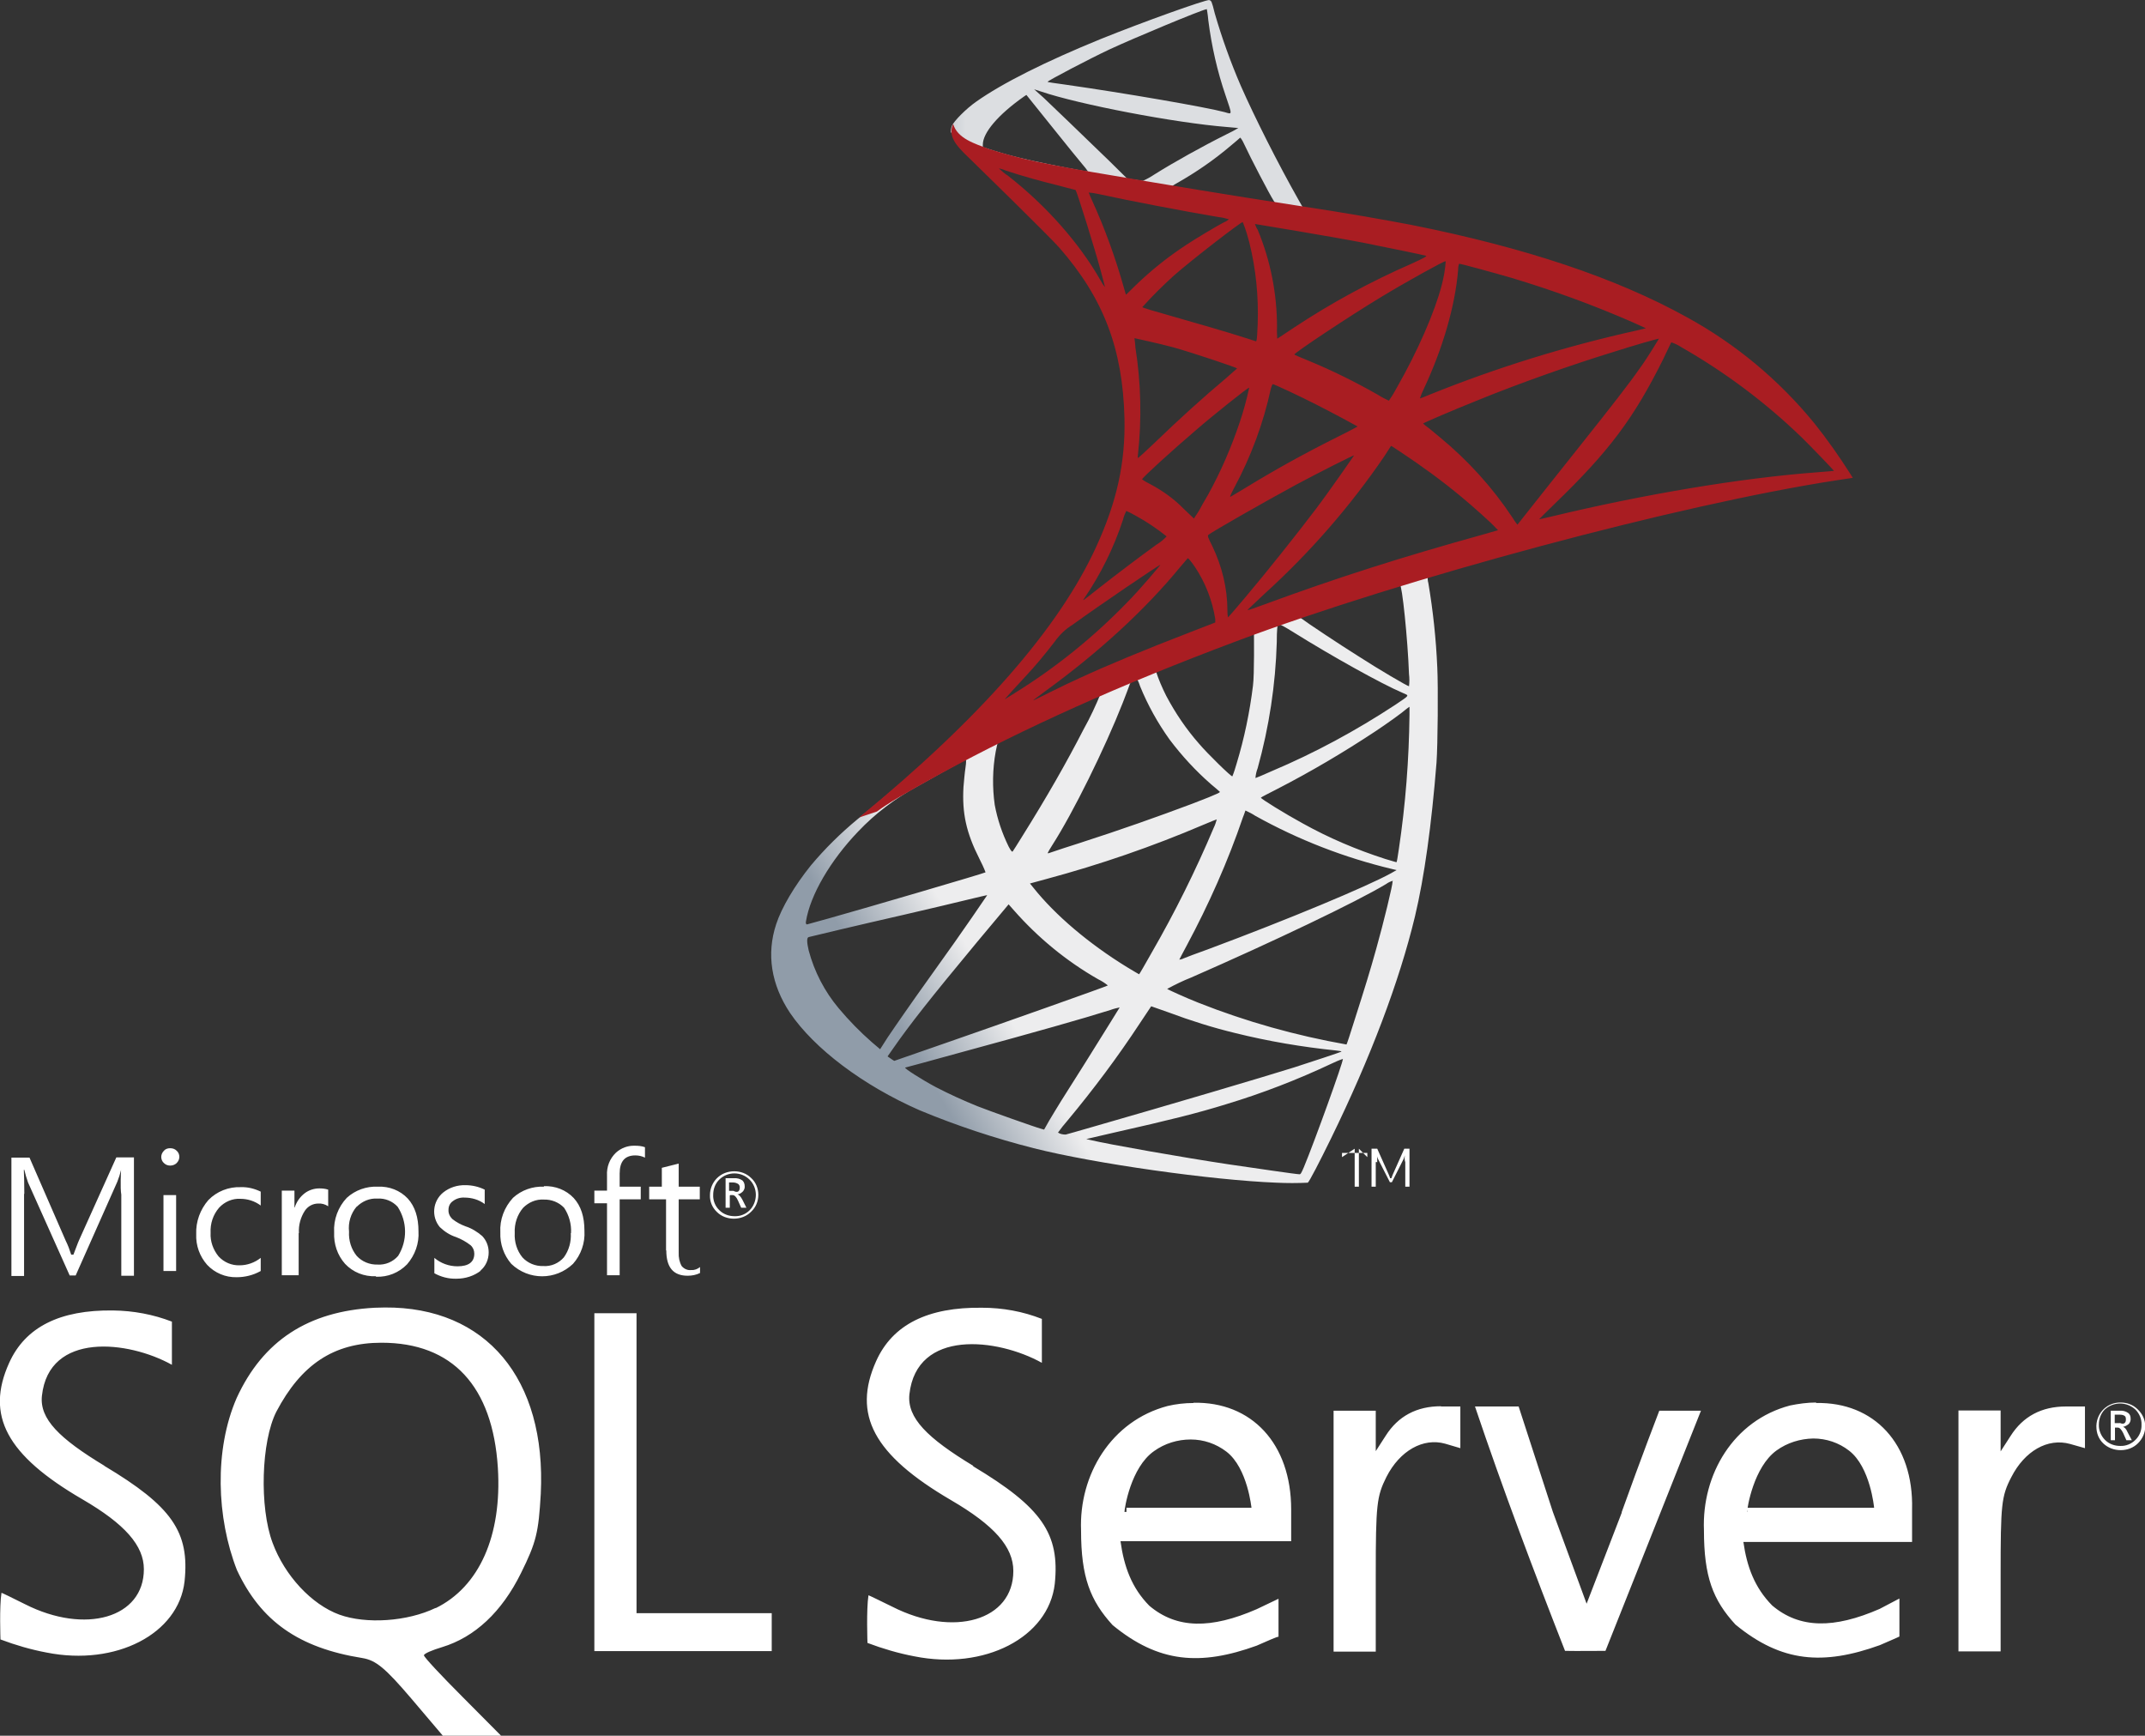
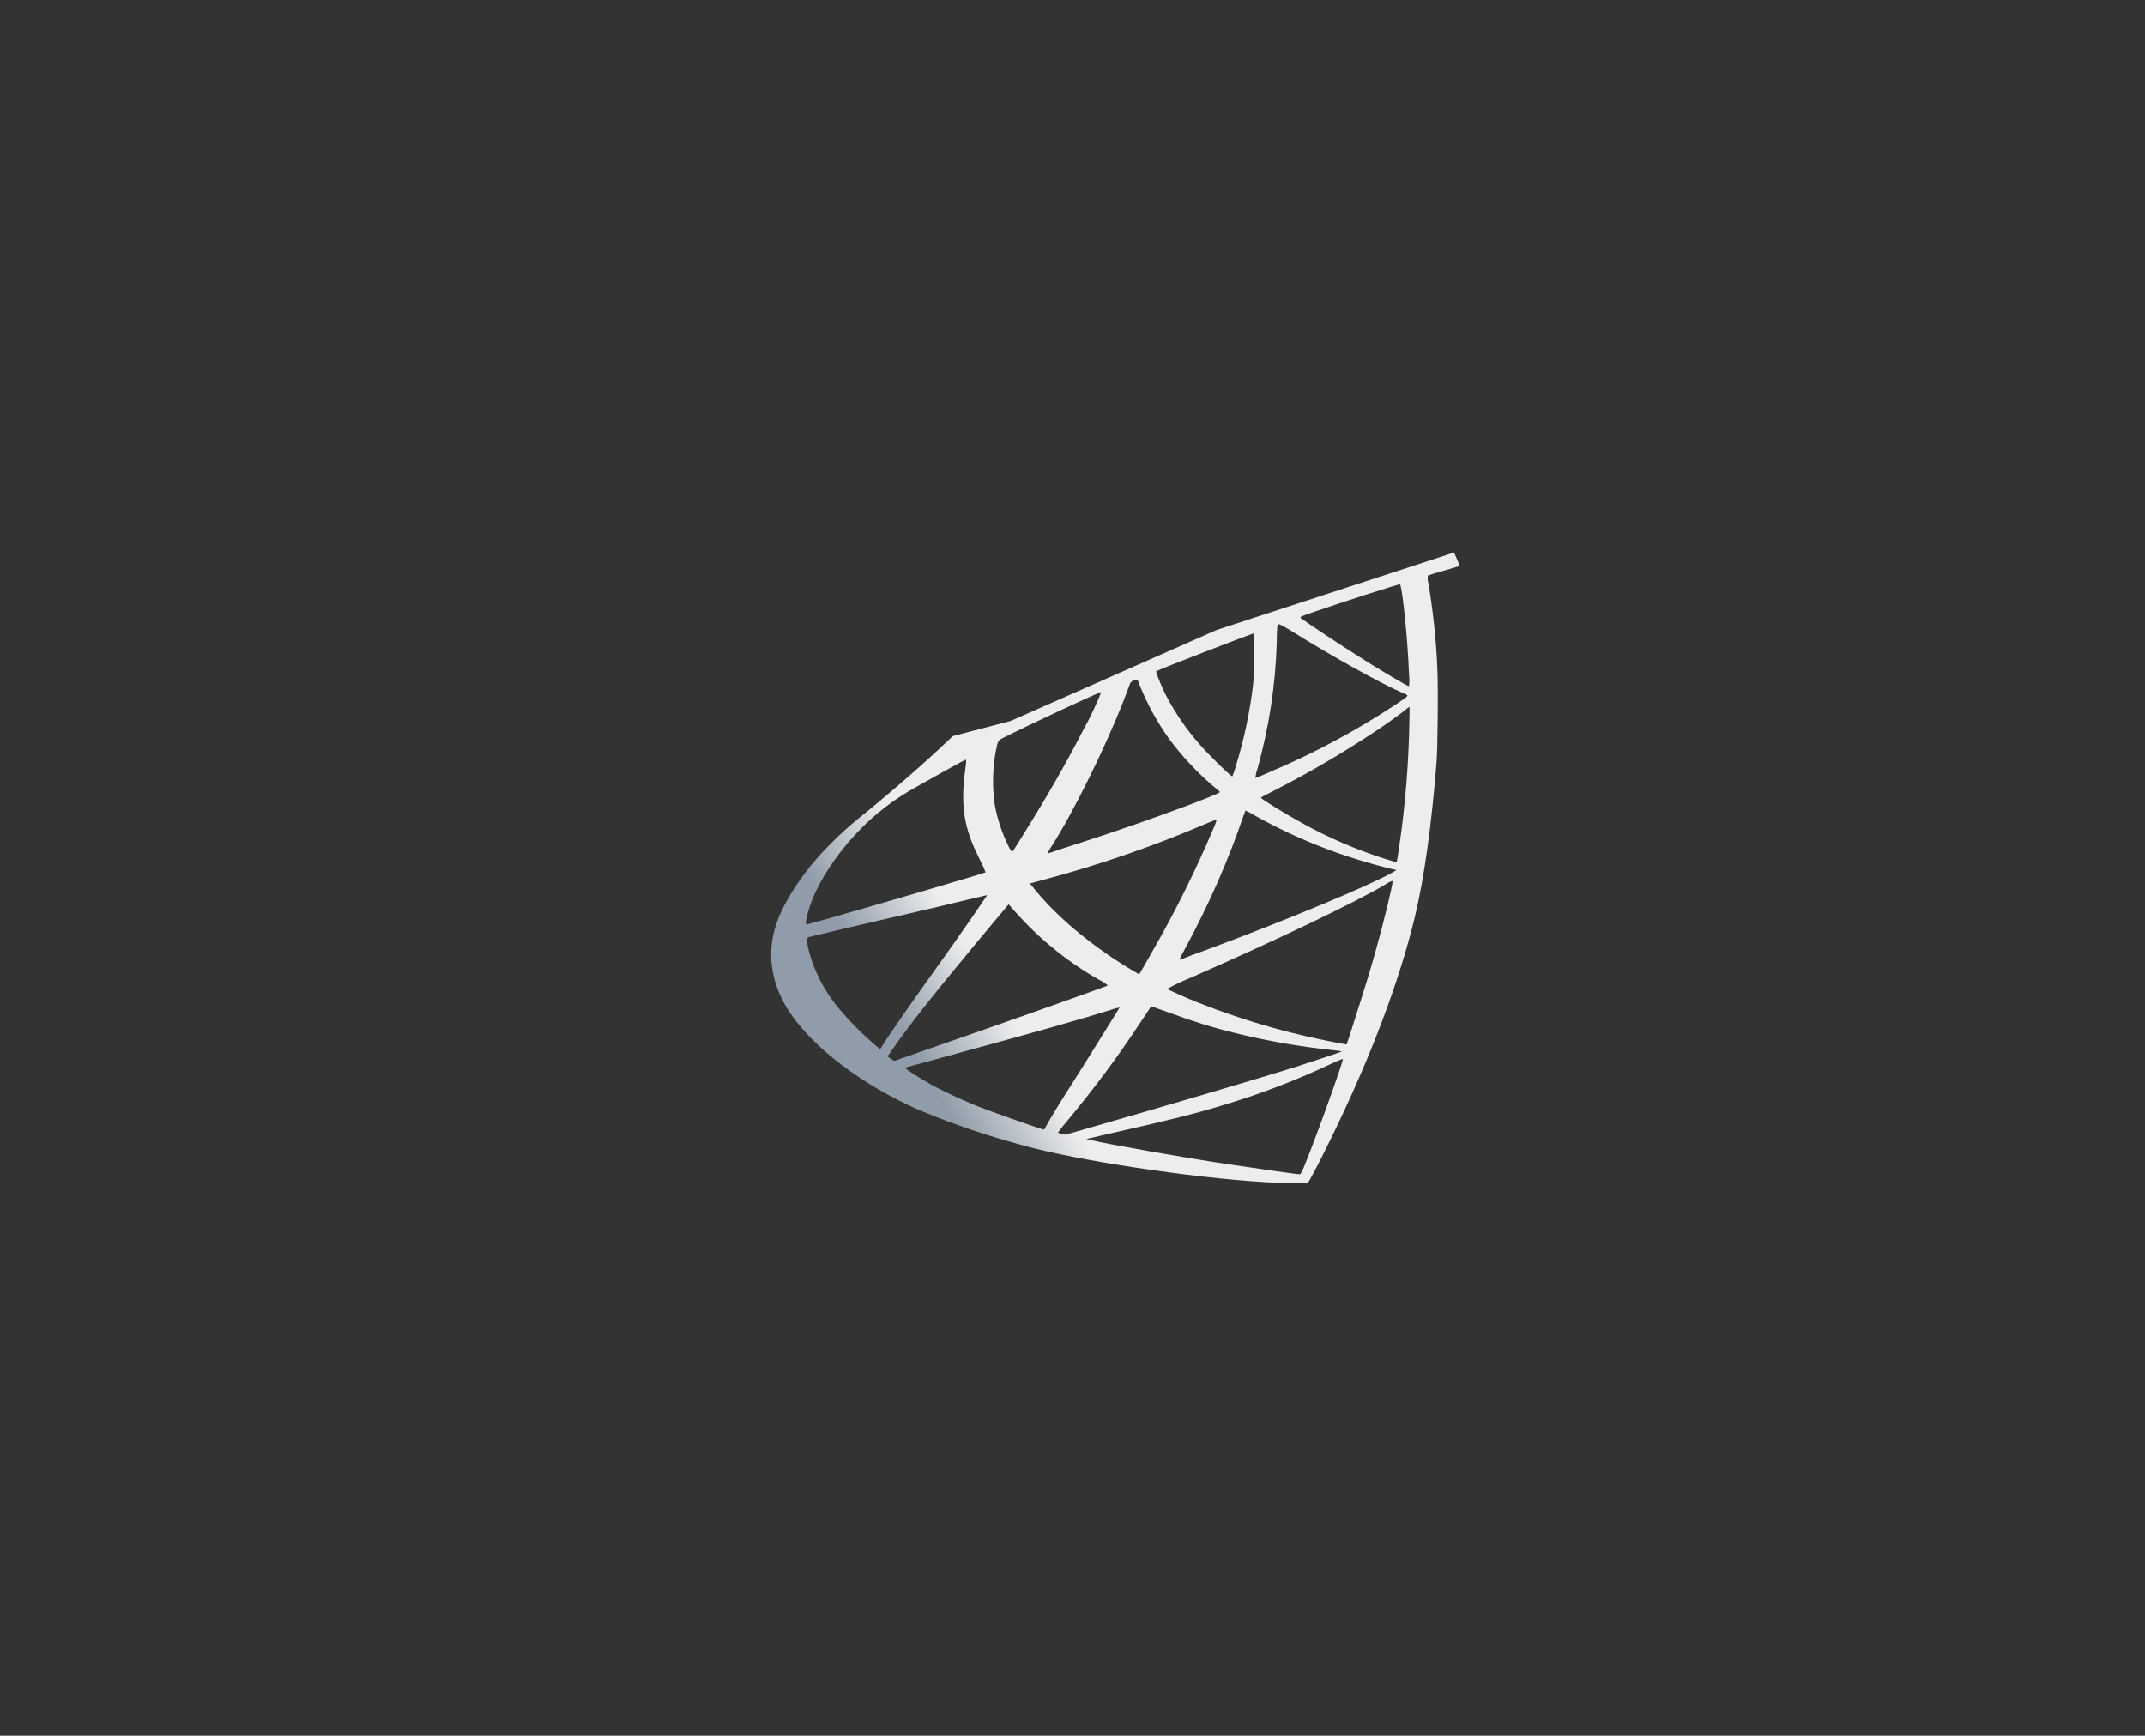
<svg xmlns="http://www.w3.org/2000/svg" id="Layer_2" data-name="Layer 2" viewBox="0 0 86.47 69.96">
  <rect x="0" y="0" width="86.47" height="69.96" fill="#333333" stroke="none" />
  <defs>
    <style> .cls-1 { fill: url(#linear-gradient); } .cls-1, .cls-2, .cls-3, .cls-4 { stroke-width: 0px; } .cls-2 { fill: url(#radial-gradient); } .cls-3 { fill: url(#linear-gradient-2); } .cls-4 { fill: #fff; } </style>
    <linearGradient id="linear-gradient" x1="-24998.47" y1="-14920.76" x2="-24969.37" y2="-14903.57" gradientTransform="translate(3037.24 -1747) scale(.12 -.12)" gradientUnits="userSpaceOnUse">
      <stop offset="0" stop-color="#909ca9" />
      <stop offset="1" stop-color="#ededee" />
    </linearGradient>
    <linearGradient id="linear-gradient-2" x1="-25009.21" y1="-14595.99" x2="-24985.8" y2="-14595.99" gradientTransform="translate(3037.24 -1747) scale(.12 -.12)" gradientUnits="userSpaceOnUse">
      <stop offset="0" stop-color="#939fab" />
      <stop offset="1" stop-color="#dcdee1" />
    </linearGradient>
    <radialGradient id="radial-gradient" cx="12053.78" cy="14177.82" fx="12053.78" fy="14177.82" r="31.08" gradientTransform="translate(1806.08 -2998.89) rotate(-169.7) scale(.11 -.23) skewX(-5.94)" gradientUnits="userSpaceOnUse">
      <stop offset="0" stop-color="#ee352c" />
      <stop offset="1" stop-color="#a91d22" />
    </radialGradient>
  </defs>
  <g id="Layer_1-2" data-name="Layer 1">
    <g>
      <path class="cls-1" d="M58.61,22.27l-9.56,3.12-8.31,3.67-2.33.61c-.59.56-1.21,1.13-1.88,1.71-.74.64-1.42,1.21-1.95,1.63-.69.57-1.32,1.19-1.89,1.87-.66.82-1.18,1.7-1.4,2.37-.4,1.21-.2,2.44.56,3.58.98,1.44,2.94,2.92,5.22,3.92,1.49.62,3.03,1.13,4.6,1.53,2.45.62,7.19,1.29,9.79,1.39.42.02.84.02,1.26,0,.06-.04.46-.81.93-1.77,1.6-3.27,2.76-6.34,3.39-8.96.38-1.59.67-3.7.87-6.21.05-.7.07-3.05.03-3.84-.05-1.14-.17-2.27-.36-3.39-.03-.1-.03-.2-.02-.3.03-.02.12-.05,1.29-.39l-.24-.56h0ZM56.43,23.55c.09,0,.32,2.21.37,3.62.02.16.02.33,0,.49-.06,0-1.22-.68-2.04-1.21-.72-.45-2.09-1.36-2.31-1.53-.07-.05-.06-.06.53-.26.99-.35,3.37-1.11,3.45-1.11h0ZM51.54,25.16c.06,0,.23.09.63.34,1.49.93,3.51,2.06,4.38,2.43.27.12.3.07-.32.49-1.57,1.03-3.23,1.93-4.96,2.66-.35.16-.65.28-.66.28.01-.14.04-.27.09-.4.46-1.66.72-3.36.77-5.08q0-.72.07-.74s0,0,0,0h0ZM50.55,25.54s.02,1.66-.04,2.1c-.13,1.06-.35,2.12-.66,3.14-.05.17-.1.34-.17.51-.03.04-1.02-.93-1.34-1.31-.52-.59-.96-1.24-1.33-1.94-.16-.32-.3-.64-.41-.98.12-.08,3.92-1.55,3.95-1.53h0ZM45.83,27.4s.02,0,.02,0c.05.08.08.17.11.26.31.76.71,1.48,1.19,2.15.49.65,1.05,1.26,1.67,1.8.17.14.33.28.35.3s.06.04-1.12.49c-1.36.51-2.85,1.04-4.56,1.59-.41.13-.81.26-1.22.4-.06.02-.04-.02.14-.31.85-1.32,2.13-3.92,2.85-5.75.12-.32.25-.64.27-.71.02-.09.08-.16.16-.19.04-.01.08-.02.12-.03h0ZM44.39,27.91c-.21.51-.44,1.01-.71,1.49-.7,1.36-1.47,2.71-2.49,4.34-.17.28-.34.54-.36.57s-.05.04-.17-.19c-.26-.53-.45-1.09-.56-1.68-.1-.71-.09-1.44.04-2.15.09-.45.09-.44.3-.55.92-.47,3.92-1.87,3.94-1.84h0ZM56.82,28.5v.3c-.02,1.82-.16,3.63-.43,5.43-.04.28-.08.51-.09.52s-.21-.06-.46-.13c-1.15-.37-2.26-.84-3.32-1.43-.7-.38-1.72-1.01-1.69-1.04s.31-.17.66-.35c1.36-.7,2.68-1.48,3.95-2.32.44-.29,1.11-.77,1.25-.9l.12-.09h0ZM38.94,30.63s.02.06-.02.32c-.03.19-.06.53-.08.77-.06,1.06.11,1.84.64,2.89.09.18.18.36.25.55-.05.04-4.83,1.44-6.33,1.86l-.87.24s-.06,0-.04-.12c.17-1.06.98-2.45,2.1-3.62.69-.73,1.5-1.34,2.38-1.82.74-.42,1.87-1.05,1.96-1.08h.02,0ZM50.21,32.67c.13.06.27.13.39.21,1.74.97,3.6,1.69,5.53,2.15l.17.04-.23.13c-.96.53-4.12,1.85-7.34,3.05-.47.17-.93.34-1.02.38-.05.03-.11.04-.17.05,0,0,.13-.26.3-.57.89-1.66,1.66-3.39,2.27-5.18.06-.14.09-.26.1-.27h0ZM49.05,33.03c-.03.11-.07.23-.12.33-.73,1.73-1.57,3.42-2.51,5.05-.27.48-.49.86-.5.86s-.22-.13-.49-.29c-1.53-.94-2.89-2.09-3.78-3.21l-.13-.16.66-.18c2.16-.58,4.28-1.31,6.34-2.19.28-.12.51-.21.52-.21ZM56.14,35.52h0c0,.17-.36,1.65-.66,2.72-.25.9-.47,1.61-.87,2.86-.17.55-.32,1-.33,1h0c-2.04-.36-4.04-.92-5.96-1.68-.51-.2-1.23-.53-1.27-.56.31-.17.64-.33.97-.46,3.29-1.44,6.69-3.06,7.86-3.77.08-.06.17-.1.27-.13h0ZM39.79,36.09s-.9,1.34-2.19,3.13c-.45.63-.97,1.36-1.16,1.64s-.49.7-.66.96l-.3.47-.33-.28c-.48-.42-.93-.88-1.34-1.37-.57-.68-.98-1.47-1.21-2.33-.08-.34-.08-.52,0-.54.11-.03,2.04-.49,3.84-.9,1-.23,2.17-.51,2.58-.61s.76-.18.77-.18h0ZM40.65,36.44l.23.26c.97,1.1,2.11,2.04,3.39,2.77.14.07.27.15.39.25-.05.04-4.46,1.6-6.51,2.31-1.15.4-2.09.73-2.1.73-.05-.03-.1-.06-.14-.09l-.13-.09.21-.3c.68-.98,1.53-2.06,3.39-4.3l1.28-1.53h0ZM46.41,40.56s.32.11.71.25c.88.33,1.77.61,2.68.83,1.33.33,2.69.56,4.05.7.16.02.25.03.22.05s-1.11.38-1.89.63c-1.24.39-5.03,1.51-8.13,2.4-.57.17-1.06.3-1.09.31-.11,0-.22-.02-.31-.08.12-.17.25-.33.38-.48,1.05-1.26,2.03-2.57,2.93-3.94.24-.36.44-.66.44-.66h0ZM45.14,40.6s-.51.83-1.4,2.25c-.38.6-.81,1.28-.96,1.52s-.36.59-.48.79l-.21.37-.11-.03c-.26-.07-2.09-.72-2.57-.91-.57-.23-1.14-.49-1.68-.77-.58-.31-1.3-.77-1.24-.79.02,0,1-.27,2.2-.6,3.16-.86,4.92-1.36,6.07-1.72.13-.05.26-.08.4-.11h0ZM54.13,42.7h0c.03.07-1.14,3.32-1.57,4.35-.1.23-.13.29-.18.28-.12,0-1.82-.25-2.85-.4-1.8-.27-4.82-.8-5.57-.98l-.17-.04,1.08-.25c2.31-.52,3.42-.8,4.55-1.15,1.46-.44,2.88-.99,4.26-1.64.15-.07.3-.14.46-.19Z" />
-       <path class="cls-3" d="M48.76,0c-.16-.02-2.72.9-4.38,1.57-2.23.91-3.97,1.78-5.03,2.53-.4.28-.9.78-.98.98-.03.08-.04.16-.04.25l.97.92,2.3.74,5.48.98,6.27,1.08.06-.54h-.06l-.82-.13-.17-.3c-.85-1.5-1.79-3.37-2.34-4.62-.41-.95-.76-1.92-1.05-2.92-.12-.49-.14-.52-.22-.53ZM48.65.37h0s.04.21.06.45c.13,1.03.36,2.05.7,3.04.27.8.27.75-.04.66-.74-.2-4.04-.77-6.43-1.11-.38-.05-.71-.1-.71-.11-.03-.03,1.73-.95,2.5-1.31.99-.46,3.7-1.59,3.91-1.62ZM41.69,3.6l.28.09c1.53.52,5.38,1.26,7.5,1.43.24.02.44.04.45.04-.15.09-.3.17-.45.24-1.02.51-2.15,1.14-2.93,1.63-.15.1-.31.19-.47.26-.03,0-.18-.03-.34-.05l-.29-.04-.72-.71c-1.27-1.23-2.27-2.19-2.65-2.55l-.37-.33ZM41.38,3.83l1.02,1.27c.56.7,1.12,1.39,1.24,1.53.08.09.15.18.22.28-.03.02-1.47-.26-2.24-.43s-1.11-.27-1.6-.42l-.4-.13v-.1c0-.48.62-1.21,1.66-1.94l.09-.06h0ZM50.01,5.56s.06.06.15.26c.25.54,1.01,2,1.19,2.28.06.09.16.1-.85-.06-2.45-.4-3.24-.53-3.24-.54.05-.04.11-.08.17-.11.78-.44,1.52-.95,2.2-1.53.17-.14.32-.27.34-.29s.02-.02.03-.02h0Z" />
-       <path class="cls-2" d="M38.43,4.98c-.1.2-.1.43,0,.63.1.23.37.51.68.8,0,0,3.21,3.13,3.6,3.58,1.78,2.04,2.55,4.07,2.62,6.86.04,1.79-.3,3.36-1.14,5.19-1.5,3.28-4.67,6.9-9.56,10.91l.72-.24c.46-.34,1.09-.71,2.56-1.52,3.41-1.86,7.23-3.58,11.92-5.34,6.76-2.54,17.88-5.52,24.2-6.49l.66-.1-.1-.16c-.45-.71-.93-1.39-1.45-2.04-1.42-1.74-3.16-3.19-5.13-4.27-2.85-1.58-6.51-2.81-11.14-3.73-.88-.17-2.8-.51-4.36-.74-3.31-.51-5.45-.87-7.8-1.27-.85-.14-2.11-.36-2.95-.54-.65-.14-1.28-.31-1.91-.51-.52-.2-1.27-.41-1.43-1.02h0ZM40.29,6.79c.09.02.18.05.27.09.27.09.63.2,1.05.32.32.09.63.17.95.25.43.11.8.21.8.21.05.05.78,2.38,1.02,3.28.09.34.17.63.16.63-.07-.09-.13-.18-.18-.28-.85-1.49-2.18-3-3.73-4.21-.13-.08-.24-.18-.35-.28h0ZM43.89,7.76c.13.01.26.03.39.06,1.23.27,3.43.69,4.84.93.14.01.29.05.42.09-.06.05-.12.09-.2.12-.24.12-1.19.69-1.52.91-.73.48-1.41,1.02-2.04,1.63-.21.21-.39.38-.39.38,0,0-.04-.12-.08-.27-.34-1.21-.77-2.4-1.29-3.54-.05-.11-.1-.22-.14-.33,0,.01,0,0,0,0h0ZM50.1,8.96s.12.26.26.8c.27,1.08.38,2.19.34,3.31-.01.3-.03.59-.04.62l-.02.07-.37-.12c-.77-.25-2.03-.61-3.11-.92-.61-.17-1.11-.32-1.11-.34.4-.45.83-.87,1.28-1.28.73-.64,2.71-2.17,2.77-2.15h0ZM50.6,9.03s2.99.49,4.34.75c1,.2,2.46.5,2.55.53.04.02-.11.1-.59.32-1.65.72-3.23,1.58-4.73,2.57-.37.25-.68.45-.68.45-.01-.15-.02-.31-.01-.46,0-1.35-.26-2.68-.78-3.93-.05-.07-.08-.15-.11-.23h0ZM58.28,10.54c-.02.32-.08.64-.16.95-.28,1.08-.97,2.67-1.83,4.17-.09.17-.19.33-.3.49-.15-.07-.29-.14-.43-.23-.91-.52-1.86-.99-2.83-1.39-.29-.12-.54-.22-.55-.24-.05-.04,2.27-1.58,3.5-2.32.97-.59,2.56-1.47,2.59-1.44h0ZM58.83,10.63c.06,0,1.38.36,2.07.56,1.67.5,3.32,1.1,4.92,1.8l.53.24-.37.09c-2.84.63-5.63,1.49-8.33,2.58-.21.09-.4.16-.41.16.04-.13.09-.25.15-.37.77-1.64,1.27-3.35,1.39-4.81,0-.14.03-.25.05-.25ZM45.73,13.63s1.02.22,1.57.37c.82.23,2.57.82,2.57.85,0,0-.19.17-.43.38-.94.79-1.86,1.62-2.95,2.67-.33.31-.6.56-.61.56s-.02-.04-.01-.1c.16-1.45.13-2.91-.1-4.36-.01-.2-.04-.37-.04-.38ZM66.87,13.66s-.46.77-.77,1.19c-.43.62-1.07,1.44-2.51,3.25-.76.95-1.61,2.03-1.89,2.38s-.53.67-.53.67c-.07-.09-.14-.19-.2-.29-.81-1.22-1.8-2.31-2.93-3.24-.22-.18-.45-.38-.53-.43-.05-.03-.1-.08-.14-.12,0-.02,1.23-.55,2.16-.92,1.63-.67,3.86-1.46,5.53-1.97.87-.28,1.8-.54,1.82-.53h0ZM67.38,13.8c.15.05.29.12.41.2,1.75,1,3.38,2.22,4.83,3.62.38.37,1.33,1.36,1.31,1.36s-.34.03-.72.06c-3.04.23-6.93.88-10.67,1.78-.25.06-.48.11-.49.11s.27-.28.62-.62c2.19-2.11,3.2-3.46,4.38-5.84.17-.35.31-.66.33-.68h0ZM51.3,15.48c.1.02,1.04.46,1.75.82.65.33,1.62.85,1.68.89,0,0-.34.19-.77.4-1.36.68-2.52,1.32-3.73,2.06-.34.21-.64.38-.64.38s-.02-.03.17-.38c.67-1.25,1.17-2.59,1.47-3.98.03-.11.06-.18.08-.18h0ZM50.36,15.62c-.1.47-.23.94-.38,1.39-.34,1.01-.76,1.99-1.28,2.93-.12.2-.29.5-.38.67l-.19.29-.41-.39c-.39-.4-.85-.73-1.34-.99-.12-.06-.23-.12-.34-.2,0-.06,1.23-1.18,2.18-1.99.68-.59,2.11-1.73,2.13-1.7h0ZM56.1,17.98l.35.23c.86.57,1.7,1.18,2.49,1.84.41.34,1.21,1.05,1.36,1.23l.09.09-.59.17c-3.31.92-5.86,1.73-8.85,2.83-.33.12-.61.22-.64.22s-.08.04.66-.65c1.83-1.66,3.46-3.53,4.85-5.57l.25-.39h.01ZM54.59,18.35s-.97,1.41-1.57,2.2c-.71.94-1.96,2.51-2.83,3.54-.36.43-.67.78-.68.79s-.03-.1-.03-.27c0-.9-.22-1.79-.61-2.6-.17-.34-.2-.41-.16-.45.14-.12,2.24-1.32,3.57-2.04.9-.48,2.3-1.19,2.32-1.17h0ZM45.41,20.6c.13.05.25.12.38.19.44.24.85.52,1.24.83-.12.13-.27.25-.42.34-.68.49-1.72,1.28-2.33,1.76-.64.51-.66.52-.58.41.67-.98,1.2-2.05,1.57-3.18.03-.13.08-.25.14-.37h0ZM47.9,22.51s.08.06.27.34c.42.63.7,1.35.82,2.1v.14s-.98.38-.98.38c-1.77.68-3.41,1.36-4.51,1.87-.31.14-.85.4-1.21.58s-.64.32-.64.31.22-.17.5-.38c2.16-1.57,4.03-3.29,5.43-5,.15-.18.29-.34.3-.35h0ZM46.77,22.78s-.79.96-1.36,1.53c-1.34,1.38-2.84,2.59-4.48,3.61l-.43.27s.02-.04.77-.85c.48-.51.84-.95,1.25-1.48.19-.27.44-.51.72-.68,1.06-.77,3.51-2.43,3.53-2.41Z" />
-       <path class="cls-4" d="M15.51,52.7c-.13,0-.27.01-.4.01-2.69.14-4.51,1.33-5.57,3.64-.91,2.09-.81,4.83.01,6.93.96,2.06,2.49,3.14,5.06,3.55.54.09.91.39,1.96,1.62l1.29,1.52h2.35l-1.56-1.57c-.86-.86-1.56-1.61-1.56-1.68s.33-.21.73-.33c1.32-.4,2.41-1.42,3.18-2.98.62-1.25.71-1.64.8-3.2.23-4.64-2.21-7.54-6.29-7.51h0ZM17.56,64.81c-1.14.55-2.8.66-3.88.27-1.12-.41-2.2-1.57-2.69-2.89-.54-1.44-.46-4.09.15-5.29,1-1.9,2.31-2.78,4.24-2.78,2.86,0,4.48,1.75,4.69,5.04.17,2.74-.75,4.8-2.51,5.66h0ZM58.09,56.68c-.98,0-1.73.4-2.23,1.19l-.4.62v-1.63h-1.7v9.71h1.7v-3.1c0-2.83.04-3.16.43-3.94.54-1.06,1.48-1.59,2.37-1.34l.61.18v-1.68h-.78,0ZM48.11,56.55c-.35,0-.7.04-1.04.12-2.28.6-3.58,2.78-3.49,5.02,0,1.88.37,2.82,1.27,3.81,1.86,1.53,3.54,1.65,5.81.83.39-.17.81-.36.88-.36v-1.53l-.88.42c-1.84.8-3.22.8-4.33-.14-.71-.72-1.02-1.58-1.16-2.6h6.88v-1.28c0-2.66-1.6-4.35-3.94-4.3h0ZM45.33,60.94c0-.13.25-1.79,1.19-2.45.43-.31.95-.47,1.48-.47.52,0,1.02.17,1.44.49.86.66,1.01,2.29,1.01,2.26h-5.04v.17h-.08ZM4.21,59.08c-1.82-1.1-2.62-1.89-2.52-2.82.28-2.59,3.48-2.23,5.24-1.25v-1.74c-.75-.29-1.55-.44-2.37-.45-2.15-.03-3.54.67-4.19,2.11-.96,2.12-.11,3.72,2.95,5.5,1.72,1,2.48,1.87,2.48,2.82,0,1.96-2.36,2.64-4.79,1.41-.5-.25-.93-.46-.95-.46-.09.55-.04,1.88-.04,1.88.61.23,1.23.41,1.87.53,2.78.55,5.31-.75,5.55-2.87.21-1.99-.51-3.03-3.24-4.66h0ZM73.21,56.53c-.35,0-.71.05-1.05.12-2.28.6-3.56,2.78-3.47,5.03,0,1.87.36,2.81,1.27,3.8,1.86,1.53,3.54,1.65,5.82.83.39-.17.81-.35.79-.35v-1.53l-.8.42c-1.84.8-3.22.8-4.33-.14-.71-.72-1.02-1.57-1.16-2.56h6.8v-1.31c.07-2.65-1.54-4.34-3.87-4.29h0ZM70.43,60.94c0-.15.26-1.81,1.19-2.48.43-.31.95-.47,1.48-.48.52,0,1.03.17,1.44.49.86.66,1.01,2.3,1.01,2.3h-5.11v.17h-.01ZM39.23,59.08c-1.85-1.12-2.67-1.93-2.57-2.88.29-2.64,3.54-2.27,5.34-1.27v-1.77c-.76-.3-1.58-.45-2.41-.45-2.19-.03-3.61.68-4.27,2.15-.97,2.16-.1,3.78,3.01,5.6,1.75,1.02,2.52,1.89,2.52,2.86,0,1.99-2.4,2.7-4.88,1.44-.51-.25-.94-.46-.96-.46-.09.57-.04,1.92-.04,1.92.61.23,1.25.42,1.89.54,2.83.57,5.41-.76,5.66-2.92.21-2.02-.52-3.08-3.29-4.74ZM83.28,56.69c-.98,0-1.73.4-2.23,1.19l-.4.62v-1.65h-1.7v9.71h1.7v-3.09c0-2.83.03-3.16.43-3.93.54-1.06,1.47-1.59,2.37-1.34l.6.17v-1.68h-.78ZM25.66,59.44v-6.51h-1.7v13.62h7.15v-1.53h-5.45v-5.58ZM65.38,60.96l-1.42,3.68-1.36-3.7-1.38-4.25h-1.76c1.14,3.38,2.38,6.66,3.63,9.85.54.01,1.08,0,1.63,0l1.91-4.8,1.94-4.88h-1.68s-.74,1.92-1.52,4.1h0ZM29.58,49.12c.26,0,.51-.09.7-.28.19-.18.29-.42.29-.68,0-.26-.1-.51-.29-.68-.18-.18-.43-.27-.68-.27-.26,0-.51.09-.7.28-.18.18-.28.43-.28.68-.01.26.09.5.28.68.18.18.43.27.68.27h0ZM28.99,47.55c.34-.34.89-.34,1.23,0,.16.16.25.38.25.61,0,.23-.09.46-.25.62-.16.16-.38.25-.61.24-.23,0-.45-.08-.61-.24-.17-.16-.26-.39-.25-.62,0-.23.08-.45.24-.61h0ZM29.43,48.17h.11c.07,0,.15.08.21.22l.13.29h.21l-.16-.32c-.07-.13-.13-.2-.2-.22.09-.01.16-.06.22-.12.05-.06.08-.14.07-.21,0-.09-.03-.17-.09-.23-.1-.07-.22-.1-.34-.09h-.34v1.19h.17v-.5h.02ZM29.39,47.66h.15c.08,0,.16.02.23.07.04.04.06.1.05.15,0,.14-.09.21-.25.12h-.18v-.34ZM.98,48.11c0-.44-.01-.77-.02-.96h.02c.04.17.09.34.15.51l1.68,3.75h.24l1.68-3.78c.06-.15.11-.31.15-.47h0s-.04.73.01.99v3.27h.51v-4.77h-.71l-1.5,3.33c-.06.13-.13.34-.23.59h-.09c-.06-.19-.13-.38-.22-.56l-1.46-3.35H.46v4.77h.51v-3.3h0ZM6.59,48.17h.51v3.06h-.51v-3.06ZM6.87,46.98c.09,0,.19-.04.25-.1.07-.07.11-.16.11-.25,0-.1-.04-.19-.11-.25-.07-.07-.16-.1-.26-.1-.1,0-.19.03-.25.1-.07.07-.11.16-.11.25,0,.1.04.19.11.25.07.07.16.1.25.1h0ZM10.51,51.23v-.53c-.24.19-.54.3-.85.3-.32.01-.63-.12-.85-.36-.22-.27-.34-.61-.32-.95-.02-.37.1-.73.34-1.01.22-.24.54-.38.86-.36.29,0,.58.09.82.27v-.56c-.25-.12-.52-.19-.8-.18-.49-.02-.97.17-1.31.52-.33.38-.51.87-.49,1.37-.02.46.14.9.44,1.24.31.33.74.51,1.19.5.33,0,.66-.08.95-.24h0ZM12.05,49.7c-.02-.32.07-.64.24-.9.12-.18.32-.29.54-.29.14-.01.28.03.4.11v-.67c-.12-.04-.24-.05-.36-.05-.21,0-.42.07-.58.19-.2.15-.34.36-.41.58h-.01v-.68h-.51v3.41h.68v-1.7h0ZM15.16,51.46c.47.02.92-.16,1.25-.5.32-.37.49-.84.46-1.33,0-.56-.14-1-.43-1.32-.31-.33-.75-.5-1.21-.48-.46-.02-.91.14-1.25.45-.35.37-.54.88-.51,1.39-.02.47.13.92.44,1.27.32.34.77.52,1.24.5h0ZM14.38,48.64c.22-.22.52-.35.83-.33.31-.02.61.1.82.33.39.6.4,1.37.02,1.98-.21.24-.51.37-.83.35-.32.01-.63-.12-.84-.35-.22-.27-.33-.62-.31-.98-.04-.36.07-.73.31-1.01ZM19.36,51.22c.22-.18.34-.45.34-.74,0-.25-.09-.48-.26-.66-.2-.17-.42-.31-.67-.39-.19-.07-.38-.17-.54-.3-.1-.1-.16-.23-.15-.37,0-.14.06-.27.18-.35.13-.1.3-.15.46-.14.29,0,.58.08.82.26v-.58c-.24-.12-.51-.18-.77-.18-.33-.01-.65.09-.91.3-.42.35-.48.97-.13,1.39,0,0,0,0,0,0,.19.18.4.32.65.4.21.08.41.19.59.33.1.09.15.21.15.34,0,.34-.23.51-.68.51-.34,0-.67-.12-.93-.34v.62c.27.15.58.23.89.22.36,0,.71-.11.99-.33h0ZM21.93,47.83c-.46-.02-.91.14-1.25.45-.35.38-.54.88-.51,1.39-.02.47.14.92.44,1.27.7.67,1.79.67,2.49,0,.32-.36.49-.84.46-1.33,0-.57-.14-1-.43-1.32-.31-.33-.75-.5-1.21-.48h0ZM23.01,49.7c.02.35-.07.69-.28.98-.21.24-.51.37-.83.35-.32.01-.63-.12-.84-.35-.22-.27-.33-.62-.31-.98-.02-.37.1-.74.34-1.02.22-.22.52-.35.83-.33.31-.01.61.11.82.33.2.3.3.66.28,1.02h0ZM24.47,51.4h.51v-3.06h.85v-.51h-.85v-.53c0-.49.21-.73.63-.73.14,0,.27.03.39.09v-.42c-.13-.05-.27-.06-.41-.06-.28-.01-.55.09-.76.28-.25.24-.38.57-.36.92v.61h-.51v.51h.51v2.9h0ZM26.86,50.4c0,.68.28,1.02.86,1.02.17,0,.34-.03.5-.11v-.24c-.1.08-.22.13-.35.12-.14.02-.29-.04-.39-.16-.09-.16-.13-.35-.12-.55v-2.14h.85v-.51h-.85v-.93c-.23.06-.68.17-.68.17v.76h-.51v.51h.68v2.06ZM86.17,56.8c-.18-.18-.43-.27-.68-.27-.53-.01-.96.4-.98.93,0,.01,0,.02,0,.04,0,.26.09.5.28.68.19.18.44.27.7.27.26,0,.51-.09.7-.28.18-.18.29-.42.29-.68,0-.26-.11-.5-.3-.68h0ZM86.08,58.04c-.16.16-.38.25-.61.24-.23,0-.45-.08-.61-.24-.16-.16-.26-.39-.25-.62,0-.23.08-.45.24-.61.35-.32.88-.32,1.23,0,.16.16.26.38.25.61.01.23-.08.46-.25.62h0ZM85.59,57.51c.09-.02.16-.06.23-.12.05-.06.08-.14.07-.22,0-.09-.03-.17-.1-.22-.1-.07-.22-.1-.34-.09h-.36v1.19h.17v-.51h.11c.08,0,.15.08.22.22l.13.29h.22l-.17-.32c-.06-.14-.12-.2-.19-.22h0ZM85.46,57.36h-.21v-.34h.17c.08,0,.16,0,.23.05.04.03.05.07.05.15,0,.14-.09.21-.25.13h0ZM54.61,47.83h.17v-1.53l.34.34v-.17h-1.02v.17l.51-.34v1.53ZM55.52,46.85c0-.09,0-.18-.01-.28,0,.05.02.1.04.14l.48.94h.08l.48-.95s.02-.07.04-.13c-.01.11-.01.2.02.27v.99h.17v-1.53h-.21l-.45,1.01s-.05.11-.07.18h-.05c-.02-.06-.04-.12-.07-.18l-.45-1.01h-.23v1.53h.17v-.99h.07Z" />
    </g>
  </g>
</svg>